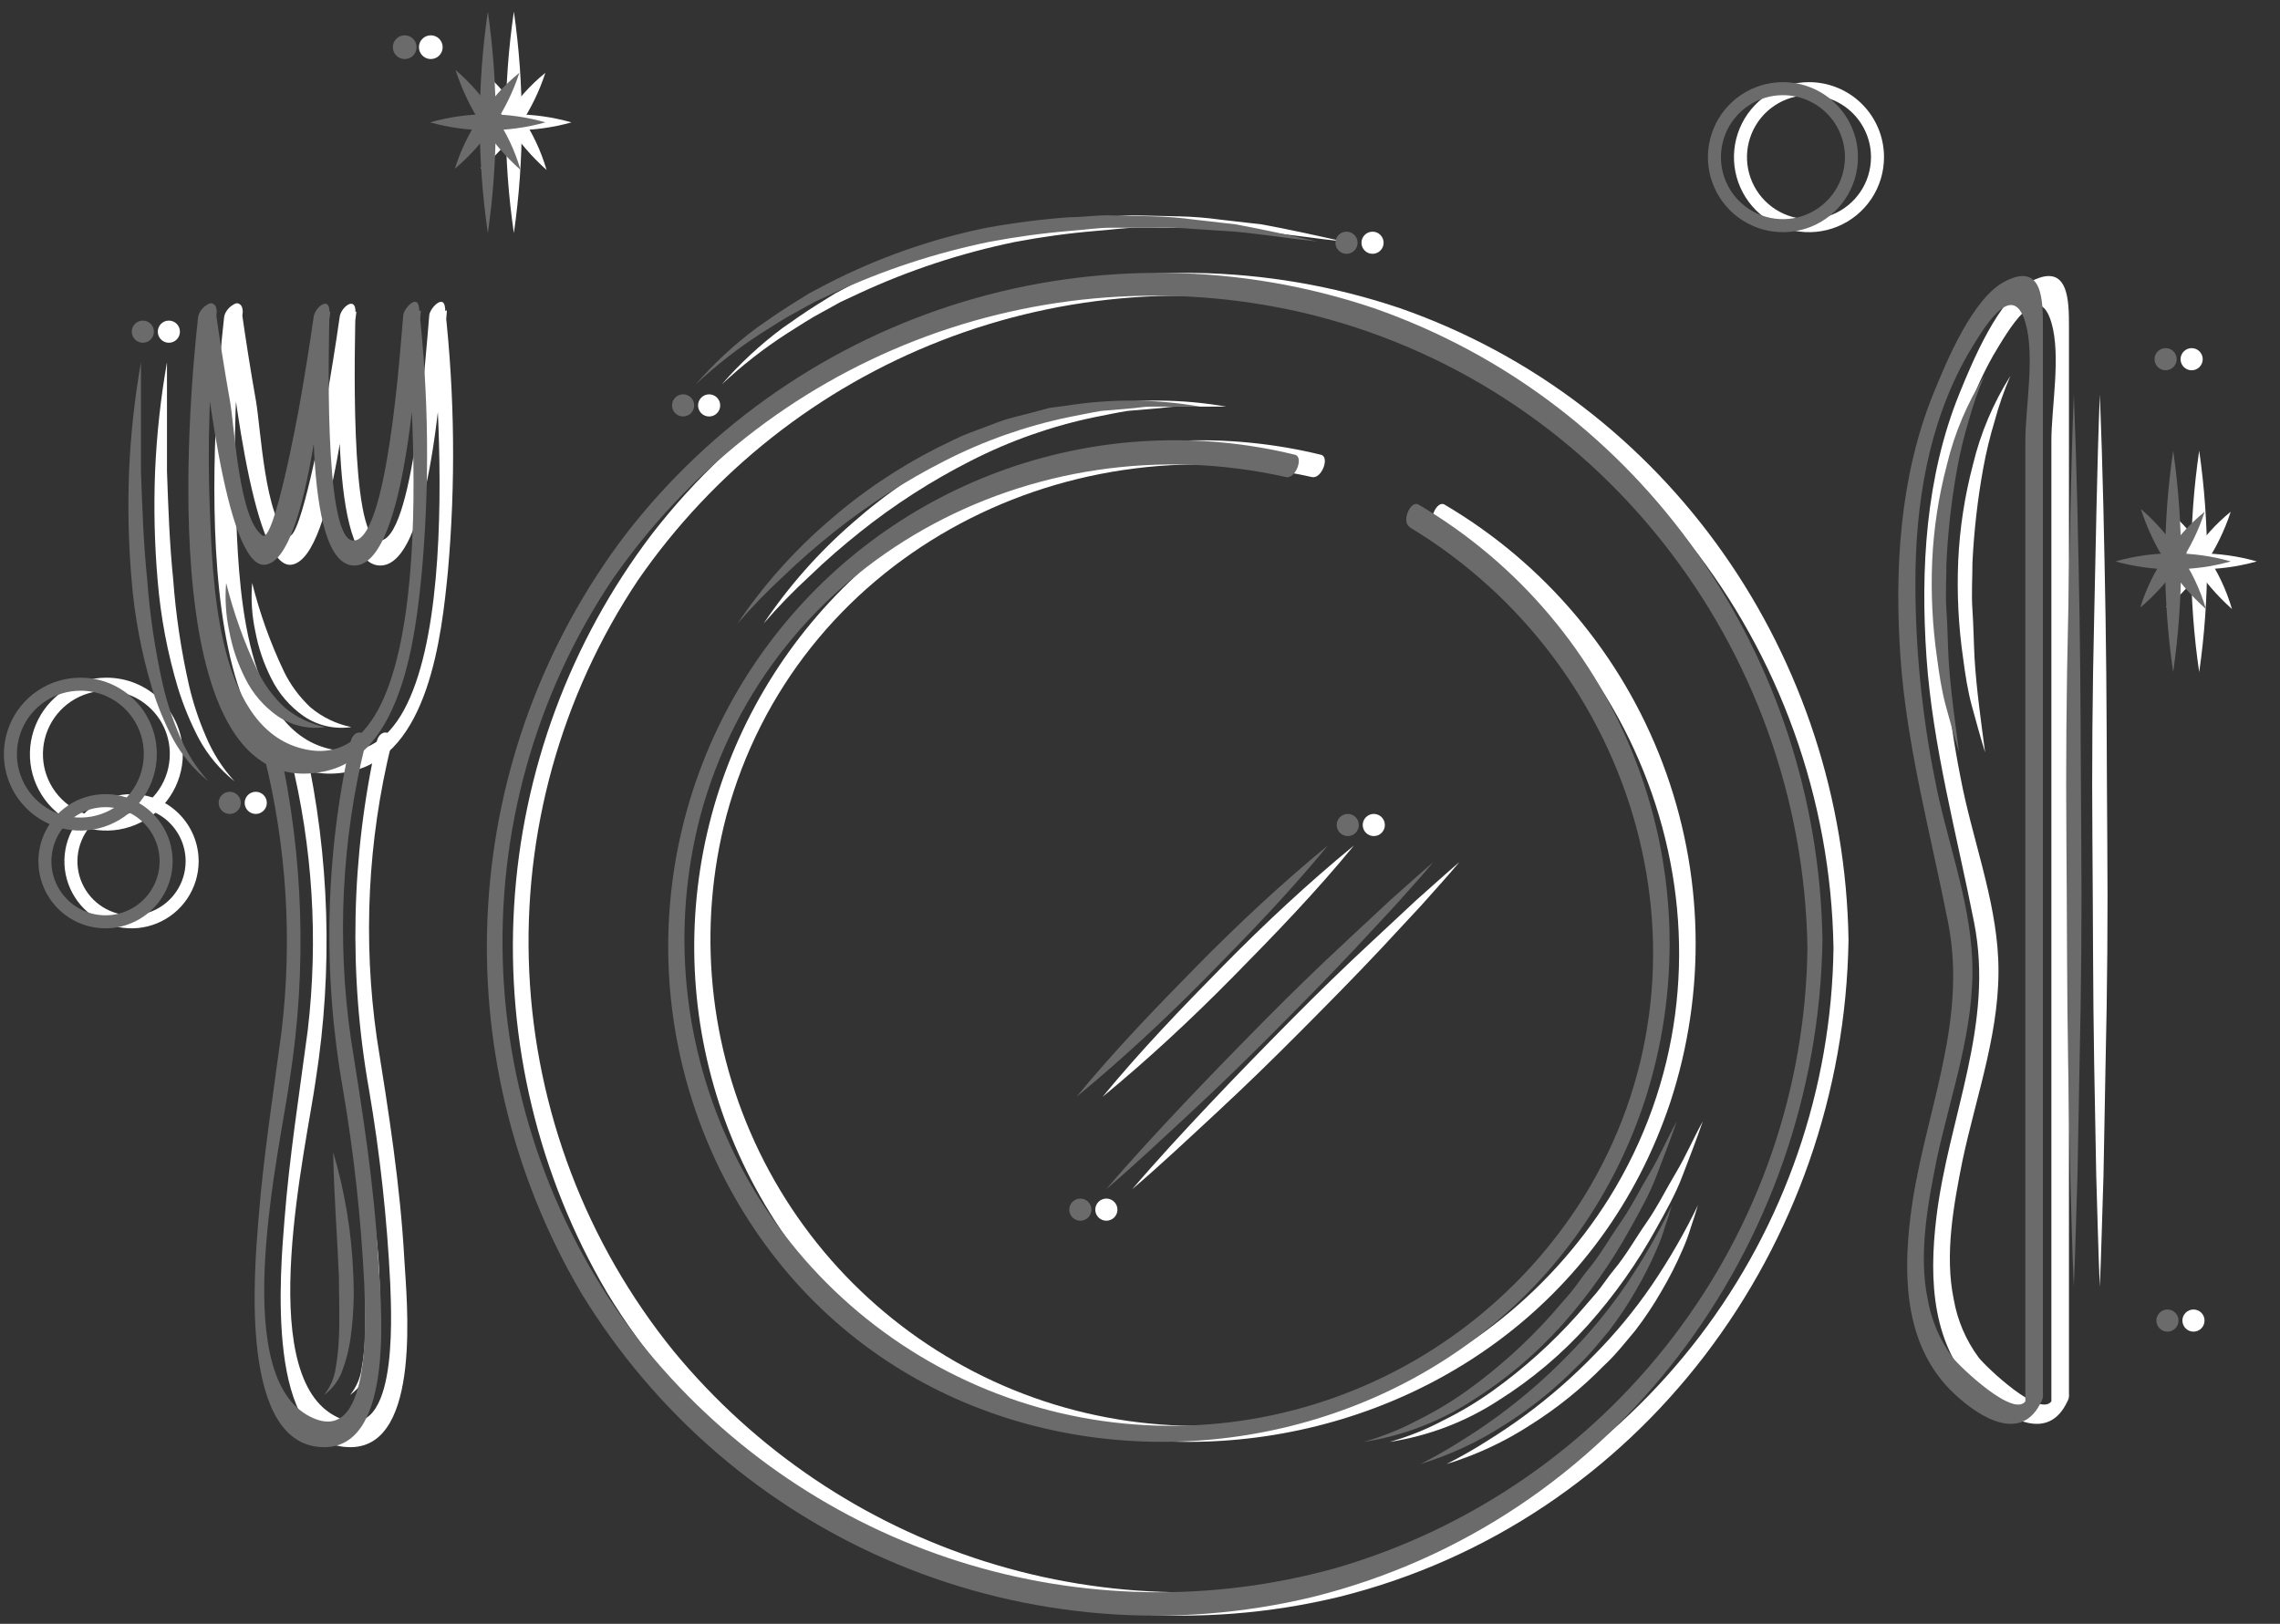
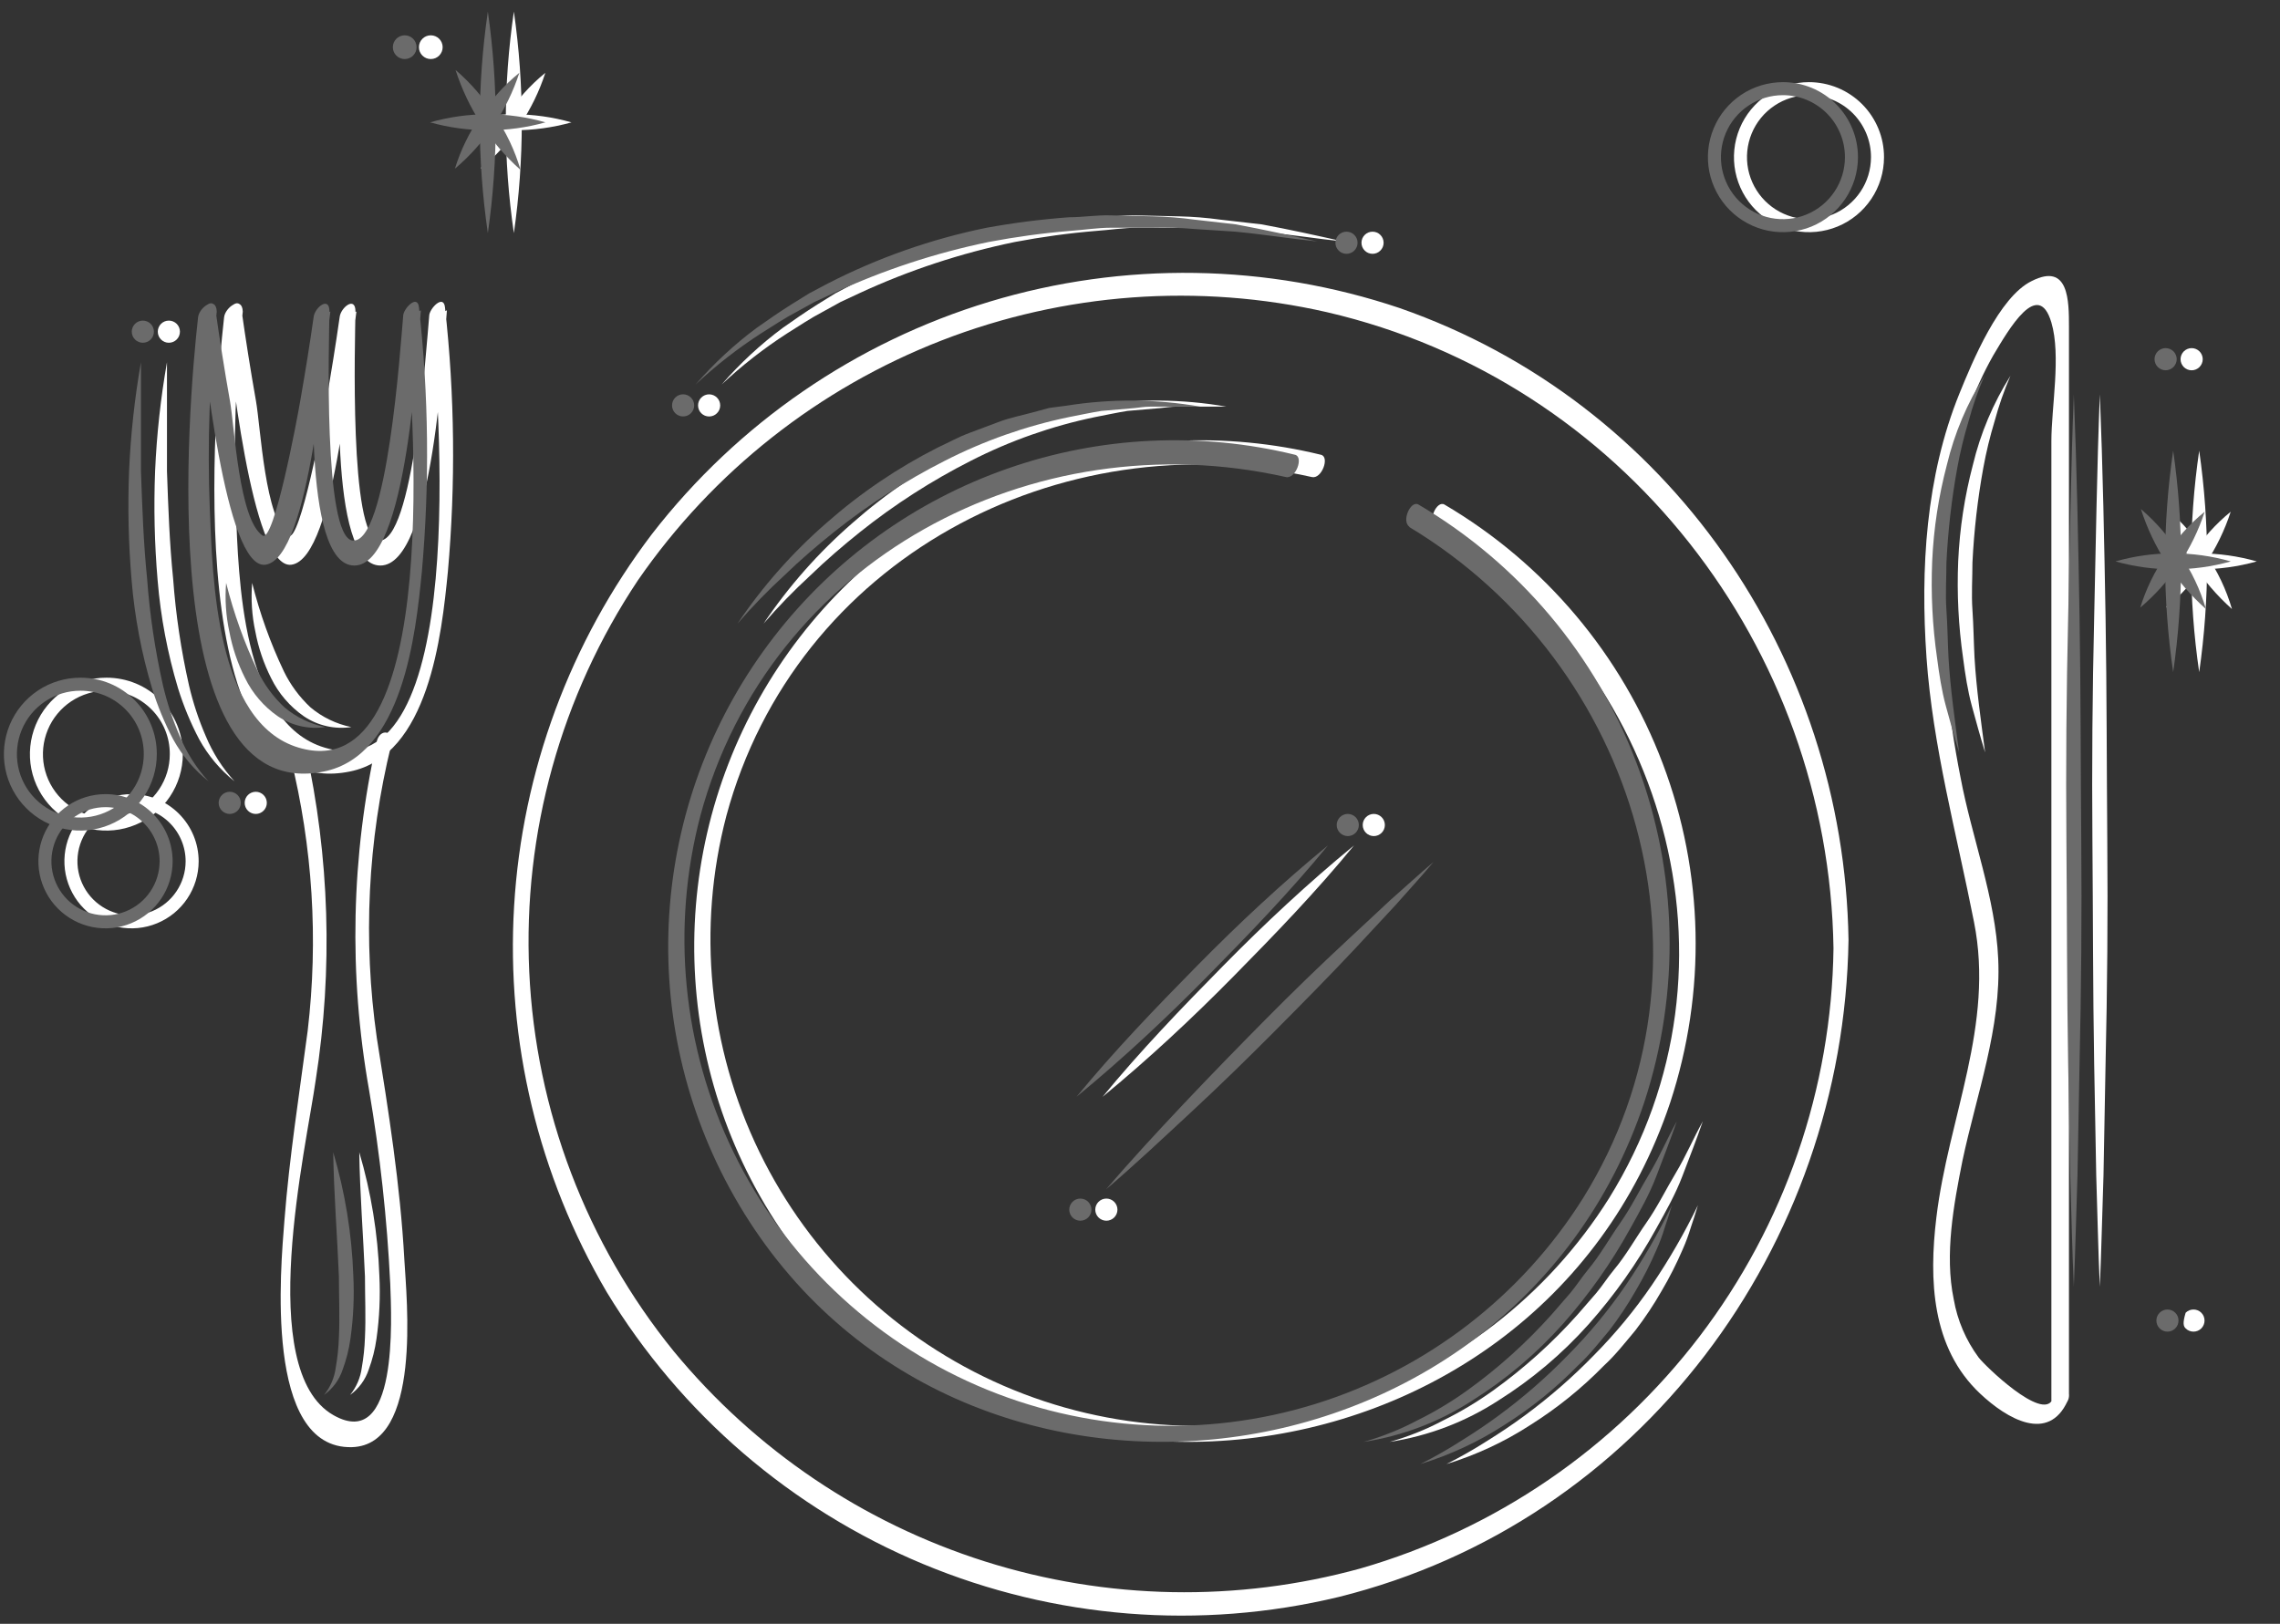
<svg xmlns="http://www.w3.org/2000/svg" width="73" height="52" viewBox="0 0 73 52" fill="none">
  <rect x="0" y="0" width="73" height="52" fill="#333333" stroke="none" />
  <path d="M58.704 30.366C58.645 34.864 57.14 39.224 54.412 42.801C51.683 46.378 47.877 48.982 43.554 50.228C39.61 51.314 35.437 51.235 31.537 50.002C27.636 48.768 24.177 46.433 21.575 43.276C18.773 39.82 17.151 35.558 16.945 31.114C16.739 26.67 17.96 22.277 20.429 18.576C22.828 15.105 26.212 12.433 30.144 10.904C34.077 9.375 38.377 9.059 42.49 9.998C51.96 12.197 58.552 20.724 58.704 30.366C58.704 30.873 59.21 30.417 59.185 30.098C59.043 21.064 53.434 12.871 44.816 9.866C40.567 8.435 35.978 8.363 31.686 9.66C27.395 10.958 23.614 13.561 20.87 17.107C18.252 20.554 16.718 24.701 16.46 29.022C16.203 33.343 17.236 37.643 19.426 41.376C21.792 45.278 25.338 48.327 29.55 50.082C33.762 51.837 38.423 52.208 42.86 51.14C52.517 48.743 59.033 39.912 59.185 30.103C59.185 29.596 58.704 30.047 58.704 30.366Z" fill="white" />
  <path d="M45.947 16.873C53.284 21.282 56.146 30.919 51.52 38.367C49.54 41.52 46.496 43.859 42.939 44.962C39.383 46.064 35.549 45.856 32.132 44.376C28.716 42.895 25.942 40.24 24.315 36.891C22.687 33.542 22.312 29.721 23.258 26.12C25.467 17.938 33.898 13.453 42.005 15.277C42.319 15.348 42.583 14.629 42.294 14.563C39.246 13.818 36.048 13.972 33.087 15.008C30.125 16.044 27.528 17.917 25.61 20.4C23.692 22.883 22.536 25.869 22.281 28.996C22.026 32.123 22.684 35.257 24.175 38.017C30.762 50.177 49.134 48.303 53.476 35.306C54.638 31.769 54.555 27.942 53.24 24.459C51.926 20.975 49.46 18.047 46.251 16.159C45.998 16.007 45.689 16.706 45.967 16.873H45.947Z" fill="white" />
  <path d="M35.301 35.124C36.512 33.65 37.834 32.277 39.162 30.929C40.489 29.581 41.877 28.284 43.352 27.073C42.146 28.548 40.819 29.921 39.496 31.264C38.174 32.606 36.775 33.913 35.301 35.124Z" fill="white" />
-   <path d="M36.249 38.084C37.055 37.141 37.896 36.234 38.742 35.337C39.588 34.441 40.454 33.554 41.321 32.677C42.187 31.801 43.074 30.939 43.981 30.098L45.339 28.832C45.8 28.426 46.256 28.006 46.727 27.605C46.332 28.082 45.911 28.533 45.501 28.999L44.239 30.357C43.393 31.259 42.527 32.135 41.655 33.012C40.784 33.888 39.902 34.75 38.995 35.591C38.088 36.432 37.191 37.278 36.249 38.084Z" fill="white" />
  <path d="M24.448 19.969C25.252 18.774 26.209 17.691 27.296 16.746C28.38 15.79 29.582 14.976 30.873 14.324C31.202 14.172 31.521 13.995 31.861 13.868L32.874 13.488C33.214 13.367 33.574 13.296 33.923 13.2L34.43 13.063L34.972 12.992C36.396 12.764 37.848 12.774 39.269 13.022C38.909 13.022 38.554 13.022 38.194 13.022H37.662C37.485 13.022 37.308 13.053 37.156 13.068L36.097 13.159C35.747 13.215 35.403 13.291 35.058 13.357C33.677 13.643 32.341 14.114 31.086 14.755C29.829 15.392 28.64 16.156 27.539 17.035C26.987 17.476 26.445 17.942 25.938 18.434C25.412 18.916 24.915 19.429 24.448 19.969Z" fill="white" />
  <path d="M44.492 46.174C45.088 46.007 45.663 45.776 46.21 45.485C46.76 45.215 47.287 44.899 47.786 44.543C48.781 43.83 49.696 43.009 50.511 42.096L51.109 41.407C51.307 41.169 51.479 40.9 51.667 40.672C52.062 40.201 52.361 39.659 52.715 39.152C53.07 38.645 53.339 38.088 53.658 37.556C53.977 37.024 54.215 36.456 54.519 35.909C54.317 36.497 54.089 37.075 53.866 37.662C53.643 38.25 53.334 38.792 53.03 39.339C52.424 40.441 51.696 41.471 50.861 42.41C50.02 43.351 49.051 44.17 47.983 44.842C46.928 45.53 45.737 45.984 44.492 46.174Z" fill="white" />
  <path d="M46.312 46.884C46.754 46.661 47.186 46.416 47.604 46.149C48.019 45.891 48.429 45.617 48.82 45.328C49.608 44.748 50.346 44.105 51.029 43.403C51.715 42.711 52.337 41.958 52.888 41.153C53.442 40.338 53.935 39.483 54.363 38.595C54.292 38.835 54.216 39.073 54.135 39.309C54.063 39.547 53.977 39.781 53.876 40.008C53.678 40.468 53.452 40.915 53.197 41.346C52.947 41.783 52.668 42.203 52.361 42.602C52.037 42.988 51.728 43.388 51.348 43.737C50.644 44.457 49.858 45.091 49.007 45.627C48.172 46.17 47.264 46.593 46.312 46.884Z" fill="white" />
  <path d="M66.243 44.71V10.469C66.243 9.638 66.243 8.396 65.052 8.999C64.003 9.506 63.142 11.604 62.736 12.602C61.657 15.262 61.485 18.226 61.682 21.058C61.88 23.891 62.645 26.692 63.203 29.525C63.861 32.828 62.382 35.777 61.997 38.995C61.758 40.981 61.84 43.159 63.395 44.624C64.277 45.455 65.589 46.199 66.197 44.867C66.41 44.401 65.878 44.467 65.716 44.816C65.396 45.52 63.547 43.732 63.349 43.468C62.944 42.919 62.671 42.282 62.554 41.609C62.255 40.17 62.554 38.569 62.833 37.17C63.283 35.042 64.079 32.919 63.978 30.71C63.892 28.75 63.132 26.819 62.772 24.899C62.365 22.846 62.16 20.759 62.159 18.667C62.159 16.169 62.564 13.6 63.816 11.386C64.322 10.535 65.26 8.908 65.68 10.327C65.994 11.391 65.68 13.033 65.68 14.132V44.994C65.69 45.46 66.243 44.999 66.243 44.71Z" fill="white" />
  <path d="M9.303 24.256C10.011 27.118 10.197 30.084 9.851 33.011C9.582 35.038 9.263 37.065 9.106 39.091C8.989 40.581 8.442 46.418 11.269 46.342C13.514 46.276 13.017 41.594 12.946 40.333C12.815 37.941 12.44 35.59 12.065 33.239C11.617 30.109 11.773 26.922 12.526 23.851C12.632 23.39 12.166 23.303 12.06 23.754C11.242 27.417 11.16 31.206 11.816 34.901C12.167 36.956 12.394 39.031 12.495 41.113C12.536 42.238 12.754 46.499 10.677 45.318C8.143 43.879 9.805 36.761 10.109 34.582C10.664 31.046 10.553 27.437 9.78 23.942C9.668 23.435 9.227 23.911 9.303 24.246V24.256Z" fill="white" />
  <path d="M7.175 10.16C6.856 13.013 5.741 25.811 11.198 24.707C13.732 24.2 14.142 20.319 14.34 18.307C14.59 15.491 14.56 12.656 14.248 9.846C14.203 9.4 13.742 9.891 13.742 10.114C13.65 11.128 13.235 17.441 12.12 17.309C11.173 17.188 11.37 10.844 11.381 9.973C11.381 9.466 10.904 9.851 10.874 10.16C10.747 11.057 10.6 11.959 10.443 12.855C10.352 13.393 9.607 17.385 9.242 17.152C8.482 16.645 8.346 13.676 8.194 12.83C8.021 11.851 7.866 10.869 7.727 9.886C7.662 9.441 7.165 9.952 7.221 10.246C7.353 11.194 8.031 18.257 9.329 18.084C10.773 17.897 11.249 11.092 11.411 9.978L10.904 10.165C10.904 11.32 10.459 18.105 12.176 18.11C13.894 18.115 14.203 11.067 14.309 9.937C14.132 10.023 13.96 10.114 13.803 10.206C14.061 12.714 15.069 25.325 10.398 23.942C7.727 23.151 7.641 18.47 7.55 16.296C7.467 14.187 7.542 12.075 7.773 9.978C7.753 9.456 7.211 9.836 7.175 10.16Z" fill="white" />
  <path d="M8.073 18.667C8.317 19.64 8.656 20.588 9.087 21.494C9.297 21.928 9.586 22.32 9.938 22.649C10.315 22.967 10.767 23.185 11.25 23.283C10.718 23.362 10.176 23.239 9.73 22.938C9.282 22.627 8.921 22.207 8.681 21.717C8.442 21.245 8.272 20.742 8.175 20.223C8.065 19.712 8.031 19.188 8.073 18.667Z" fill="white" />
  <path d="M11.503 36.898C11.881 38.179 12.098 39.504 12.146 40.839C12.18 41.516 12.15 42.195 12.055 42.866C12.008 43.203 11.925 43.535 11.807 43.854C11.699 44.183 11.49 44.468 11.209 44.67C11.413 44.418 11.543 44.115 11.584 43.793C11.64 43.475 11.674 43.154 11.685 42.831C11.716 42.182 11.685 41.529 11.685 40.875C11.63 39.547 11.523 38.235 11.503 36.898Z" fill="white" />
  <path d="M64.369 12.035C64.165 12.507 63.996 12.993 63.862 13.489C63.714 13.977 63.594 14.473 63.502 14.974C63.319 15.979 63.203 16.994 63.153 18.014C63.153 18.521 63.117 19.027 63.153 19.534C63.188 20.041 63.193 20.547 63.219 21.054C63.279 22.067 63.426 23.081 63.558 24.094C63.401 23.587 63.264 23.081 63.132 22.599C63.001 22.118 62.92 21.586 62.854 21.079C62.705 20.049 62.653 19.008 62.697 17.968C62.744 16.926 62.902 15.892 63.168 14.883C63.41 13.874 63.816 12.913 64.369 12.035Z" fill="white" />
  <path d="M5.346 11.6C5.346 12.187 5.346 12.765 5.346 13.348C5.346 13.93 5.346 14.503 5.346 15.085C5.387 16.241 5.427 17.396 5.544 18.541C5.628 19.687 5.798 20.825 6.051 21.946C6.181 22.503 6.36 23.047 6.588 23.572C6.809 24.105 7.121 24.596 7.51 25.021C7.049 24.652 6.665 24.196 6.38 23.679C6.104 23.155 5.877 22.607 5.701 22.042C5.363 20.916 5.144 19.758 5.047 18.587C4.947 17.421 4.92 16.25 4.966 15.081C5.017 13.913 5.144 12.75 5.346 11.6Z" fill="white" />
  <path d="M67.232 12.628C67.328 15.009 67.374 17.391 67.415 19.772C67.455 22.153 67.45 24.535 67.47 26.916C67.491 29.297 67.47 31.679 67.415 34.06L67.349 37.632C67.308 38.823 67.283 40.014 67.232 41.204C67.176 40.014 67.156 38.823 67.116 37.632L67.05 34.06C67.009 31.679 67.014 29.297 66.994 26.916C66.974 24.535 66.994 22.153 67.05 19.772C67.106 17.391 67.136 15.03 67.232 12.628Z" fill="white" />
  <path d="M23.105 12.314C23.69 11.64 24.345 11.032 25.061 10.5C25.426 10.242 25.786 9.993 26.171 9.75L26.743 9.395L27.336 9.081C28.936 8.259 30.641 7.659 32.403 7.298C33.285 7.137 34.174 7.023 35.068 6.958C35.514 6.958 35.96 6.882 36.406 6.898L37.743 6.928C38.189 6.938 38.634 6.973 39.076 7.034L40.403 7.186C41.28 7.348 42.151 7.541 43.013 7.734C42.126 7.642 41.255 7.5 40.378 7.419L39.056 7.333C38.616 7.294 38.174 7.281 37.733 7.293H36.416C35.975 7.293 35.539 7.364 35.103 7.394C34.228 7.466 33.357 7.585 32.494 7.749C30.776 8.103 29.105 8.653 27.514 9.39L26.916 9.669L26.338 9.988C25.948 10.191 25.583 10.439 25.208 10.672C24.459 11.154 23.755 11.704 23.105 12.314Z" fill="white" />
  <path d="M5.406 10.976C5.5 10.976 5.591 10.939 5.657 10.872C5.724 10.806 5.761 10.715 5.761 10.621C5.761 10.527 5.724 10.437 5.657 10.37C5.591 10.304 5.5 10.267 5.406 10.267C5.312 10.267 5.222 10.304 5.156 10.37C5.089 10.437 5.052 10.527 5.052 10.621C5.052 10.715 5.089 10.806 5.156 10.872C5.222 10.939 5.312 10.976 5.406 10.976Z" fill="white" />
  <path d="M8.189 26.065C8.283 26.065 8.373 26.027 8.439 25.961C8.506 25.894 8.543 25.804 8.543 25.71C8.543 25.616 8.506 25.526 8.439 25.459C8.373 25.393 8.283 25.355 8.189 25.355C8.095 25.355 8.004 25.393 7.938 25.459C7.871 25.526 7.834 25.616 7.834 25.71C7.834 25.804 7.871 25.894 7.938 25.961C8.004 26.027 8.095 26.065 8.189 26.065Z" fill="white" />
  <path d="M22.704 13.337C22.798 13.337 22.889 13.3 22.955 13.233C23.022 13.167 23.059 13.077 23.059 12.983C23.059 12.889 23.022 12.798 22.955 12.732C22.889 12.665 22.798 12.628 22.704 12.628C22.61 12.628 22.52 12.665 22.453 12.732C22.387 12.798 22.35 12.889 22.35 12.983C22.35 13.077 22.387 13.167 22.453 13.233C22.52 13.3 22.61 13.337 22.704 13.337Z" fill="white" />
  <path d="M43.946 8.128C44.04 8.128 44.13 8.091 44.196 8.024C44.263 7.958 44.3 7.868 44.3 7.774C44.3 7.68 44.263 7.589 44.196 7.523C44.13 7.456 44.04 7.419 43.946 7.419C43.851 7.419 43.761 7.456 43.695 7.523C43.628 7.589 43.591 7.68 43.591 7.774C43.591 7.868 43.628 7.958 43.695 8.024C43.761 8.091 43.851 8.128 43.946 8.128Z" fill="white" />
  <path d="M43.986 26.774C44.08 26.774 44.17 26.736 44.236 26.67C44.303 26.603 44.34 26.513 44.34 26.419C44.34 26.325 44.303 26.235 44.236 26.168C44.17 26.102 44.08 26.064 43.986 26.064C43.892 26.064 43.801 26.102 43.735 26.168C43.668 26.235 43.631 26.325 43.631 26.419C43.631 26.513 43.668 26.603 43.735 26.67C43.801 26.736 43.892 26.774 43.986 26.774Z" fill="white" />
  <path d="M35.423 39.091C35.517 39.091 35.607 39.054 35.674 38.987C35.74 38.921 35.778 38.831 35.778 38.736C35.778 38.642 35.74 38.552 35.674 38.486C35.607 38.419 35.517 38.382 35.423 38.382C35.329 38.382 35.239 38.419 35.172 38.486C35.106 38.552 35.068 38.642 35.068 38.736C35.068 38.831 35.106 38.921 35.172 38.987C35.239 39.054 35.329 39.091 35.423 39.091Z" fill="white" />
  <path d="M70.171 11.858C70.265 11.858 70.355 11.82 70.422 11.754C70.488 11.687 70.526 11.597 70.526 11.503C70.526 11.409 70.488 11.319 70.422 11.252C70.355 11.186 70.265 11.148 70.171 11.148C70.077 11.148 69.987 11.186 69.92 11.252C69.854 11.319 69.816 11.409 69.816 11.503C69.816 11.597 69.854 11.687 69.92 11.754C69.987 11.82 70.077 11.858 70.171 11.858Z" fill="white" />
-   <path d="M70.23 42.643C70.324 42.643 70.414 42.606 70.481 42.539C70.547 42.472 70.584 42.382 70.584 42.288C70.584 42.194 70.547 42.104 70.481 42.038C70.414 41.971 70.324 41.934 70.23 41.934C70.136 41.934 70.045 41.971 69.979 42.038C69.912 42.104 69.875 42.194 69.875 42.288C69.875 42.382 69.912 42.472 69.979 42.539C70.045 42.606 70.136 42.643 70.23 42.643Z" fill="white" />
+   <path d="M70.23 42.643C70.324 42.643 70.414 42.606 70.481 42.539C70.547 42.472 70.584 42.382 70.584 42.288C70.584 42.194 70.547 42.104 70.481 42.038C70.414 41.971 70.324 41.934 70.23 41.934C70.136 41.934 70.045 41.971 69.979 42.038C69.875 42.382 69.912 42.472 69.979 42.539C70.045 42.606 70.136 42.643 70.23 42.643Z" fill="white" />
  <path d="M16.453 0.371C16.791 2.724 16.791 5.112 16.453 7.465C16.108 5.113 16.108 2.723 16.453 0.371Z" fill="white" />
  <path d="M18.297 3.919C17.089 4.256 15.812 4.256 14.604 3.919C15.811 3.574 17.09 3.574 18.297 3.919Z" fill="white" />
  <path d="M15.398 5.402C15.582 4.805 15.858 4.239 16.214 3.725C16.553 3.198 16.974 2.727 17.461 2.332C17.072 3.527 16.358 4.591 15.398 5.402Z" fill="white" />
-   <path d="M15.418 2.241C15.909 2.661 16.332 3.153 16.674 3.7C17.04 4.234 17.319 4.822 17.5 5.443C16.534 4.58 15.815 3.475 15.418 2.241Z" fill="white" />
  <path d="M70.413 14.432C70.751 16.784 70.751 19.173 70.413 21.525C70.068 19.173 70.068 16.784 70.413 14.432Z" fill="white" />
  <path d="M72.257 17.978C71.049 18.316 69.772 18.316 68.564 17.978C69.771 17.634 71.05 17.634 72.257 17.978Z" fill="white" />
  <path d="M69.36 19.457C69.544 18.86 69.82 18.294 70.176 17.78C70.515 17.252 70.936 16.782 71.422 16.387C71.034 17.582 70.32 18.645 69.36 19.457Z" fill="white" />
  <path d="M69.38 16.301C69.87 16.721 70.294 17.213 70.636 17.76C71.002 18.294 71.281 18.882 71.462 19.503C70.495 18.64 69.776 17.535 69.38 16.301Z" fill="white" />
  <path d="M13.793 1.891C14.003 1.891 14.173 1.721 14.173 1.511C14.173 1.301 14.003 1.131 13.793 1.131C13.583 1.131 13.413 1.301 13.413 1.511C13.413 1.721 13.583 1.891 13.793 1.891Z" fill="white" />
  <path d="M6.152 27.584C6.151 27.968 6.036 28.343 5.822 28.661C5.608 28.98 5.305 29.227 4.95 29.373C4.596 29.52 4.205 29.557 3.829 29.482C3.453 29.406 3.108 29.221 2.837 28.95C2.566 28.678 2.382 28.332 2.307 27.956C2.233 27.58 2.272 27.19 2.419 26.835C2.566 26.481 2.814 26.178 3.133 25.965C3.452 25.752 3.827 25.639 4.211 25.639C4.466 25.639 4.719 25.689 4.955 25.787C5.191 25.885 5.405 26.028 5.585 26.209C5.765 26.39 5.908 26.604 6.005 26.84C6.103 27.076 6.152 27.329 6.152 27.584Z" stroke="white" stroke-width="0.417" stroke-miterlimit="10" />
  <path d="M5.645 24.15C5.645 24.593 5.514 25.026 5.267 25.394C5.021 25.763 4.671 26.05 4.261 26.219C3.852 26.389 3.401 26.433 2.967 26.346C2.532 26.259 2.133 26.045 1.82 25.731C1.507 25.418 1.294 25.018 1.208 24.584C1.123 24.149 1.168 23.698 1.338 23.289C1.508 22.88 1.796 22.531 2.165 22.285C2.534 22.04 2.967 21.909 3.411 21.91C3.705 21.91 3.996 21.967 4.268 22.079C4.539 22.192 4.786 22.357 4.994 22.565C5.202 22.773 5.366 23.02 5.478 23.292C5.59 23.564 5.646 23.856 5.645 24.15Z" stroke="white" stroke-width="0.417" stroke-miterlimit="10" />
  <path d="M60.113 5.038C60.112 5.472 59.983 5.895 59.741 6.255C59.499 6.615 59.157 6.896 58.756 7.061C58.355 7.226 57.914 7.269 57.488 7.184C57.063 7.099 56.673 6.889 56.366 6.582C56.06 6.275 55.852 5.884 55.767 5.459C55.683 5.033 55.727 4.593 55.893 4.192C56.059 3.791 56.34 3.449 56.701 3.208C57.062 2.967 57.486 2.839 57.919 2.839C58.208 2.839 58.494 2.896 58.76 3.006C59.027 3.117 59.269 3.279 59.473 3.483C59.676 3.687 59.838 3.93 59.948 4.197C60.058 4.463 60.114 4.749 60.113 5.038Z" stroke="white" stroke-width="0.417" stroke-miterlimit="10" />
-   <path d="M57.87 30.366C57.811 34.864 56.306 39.224 53.578 42.801C50.849 46.378 47.043 48.982 42.72 50.228C38.776 51.314 34.603 51.235 30.703 50.002C26.802 48.768 23.343 46.433 20.741 43.276C17.939 39.82 16.317 35.558 16.111 31.114C15.905 26.67 17.126 22.277 19.595 18.576C21.994 15.105 25.378 12.433 29.31 10.904C33.242 9.375 37.543 9.059 41.656 9.998C51.126 12.197 57.718 20.724 57.87 30.366C57.87 30.873 58.376 30.417 58.351 30.098C58.209 21.064 52.6 12.871 43.982 9.866C39.733 8.435 35.144 8.363 30.852 9.66C26.561 10.958 22.78 13.561 20.036 17.107C17.418 20.554 15.884 24.701 15.627 29.022C15.369 33.343 16.402 37.643 18.592 41.376C20.958 45.278 24.504 48.327 28.716 50.082C32.928 51.837 37.589 52.208 42.026 51.14C51.683 48.743 58.199 39.912 58.351 30.103C58.351 29.596 57.87 30.047 57.87 30.366Z" fill="#6B6B6B" />
  <path d="M45.114 16.872C52.451 21.281 55.313 30.918 50.687 38.366C48.707 41.519 45.663 43.858 42.106 44.961C38.55 46.063 34.716 45.855 31.299 44.374C27.883 42.894 25.11 40.239 23.482 36.89C21.854 33.542 21.479 29.721 22.425 26.119C24.634 17.936 33.065 13.452 41.172 15.277C41.486 15.347 41.75 14.628 41.461 14.562C38.413 13.817 35.215 13.971 32.254 15.007C29.292 16.043 26.695 17.916 24.777 20.399C22.859 22.882 21.703 25.868 21.448 28.995C21.193 32.122 21.851 35.256 23.342 38.016C29.929 50.176 48.301 48.301 52.643 35.305C53.805 31.768 53.722 27.941 52.407 24.457C51.093 20.974 48.627 18.046 45.418 16.158C45.165 16.006 44.856 16.705 45.134 16.872H45.114Z" fill="#6B6B6B" />
  <path d="M34.467 35.123C35.678 33.649 37 32.276 38.328 30.928C39.655 29.58 41.043 28.283 42.518 27.072C41.312 28.547 39.984 29.92 38.662 31.262C37.34 32.605 35.941 33.912 34.467 35.123Z" fill="#6B6B6B" />
  <path d="M35.416 38.084C36.222 37.141 37.063 36.234 37.909 35.337C38.755 34.441 39.621 33.554 40.488 32.677C41.354 31.801 42.241 30.939 43.148 30.098L44.506 28.832C44.967 28.426 45.423 28.006 45.894 27.605C45.499 28.082 45.078 28.533 44.668 28.999L43.406 30.357C42.56 31.259 41.694 32.135 40.822 33.012C39.951 33.888 39.069 34.75 38.162 35.591C37.255 36.432 36.358 37.278 35.416 38.084Z" fill="#6B6B6B" />
  <path d="M23.614 19.969C24.418 18.774 25.375 17.691 26.462 16.746C27.546 15.79 28.748 14.976 30.039 14.324C30.368 14.172 30.687 13.995 31.027 13.868L32.04 13.488C32.38 13.367 32.739 13.296 33.089 13.2L33.596 13.063L34.138 12.992C35.562 12.764 37.014 12.774 38.434 13.022C38.075 13.022 37.72 13.022 37.36 13.022H36.828C36.651 13.022 36.474 13.053 36.322 13.068L35.263 13.159C34.913 13.215 34.569 13.291 34.224 13.357C32.843 13.643 31.507 14.114 30.252 14.755C28.995 15.392 27.806 16.156 26.705 17.035C26.153 17.476 25.611 17.942 25.104 18.434C24.578 18.916 24.081 19.429 23.614 19.969Z" fill="#6B6B6B" />
  <path d="M43.659 46.174C44.255 46.007 44.83 45.776 45.377 45.485C45.927 45.215 46.454 44.899 46.953 44.543C47.948 43.83 48.862 43.009 49.678 42.096L50.276 41.407C50.474 41.169 50.646 40.9 50.834 40.672C51.229 40.201 51.528 39.659 51.883 39.152C52.237 38.645 52.506 38.088 52.825 37.556C53.144 37.024 53.382 36.456 53.686 35.909C53.484 36.497 53.256 37.075 53.033 37.662C52.81 38.25 52.501 38.792 52.197 39.339C51.591 40.441 50.863 41.471 50.028 42.41C49.187 43.351 48.218 44.17 47.15 44.842C46.095 45.53 44.904 45.984 43.659 46.174Z" fill="#6B6B6B" />
  <path d="M45.478 46.883C45.921 46.66 46.353 46.415 46.77 46.148C47.186 45.89 47.596 45.616 47.987 45.327C48.775 44.748 49.514 44.103 50.196 43.402C50.882 42.71 51.504 41.957 52.055 41.153C52.609 40.337 53.102 39.482 53.53 38.594C53.459 38.834 53.383 39.072 53.302 39.308C53.23 39.547 53.144 39.78 53.043 40.007C52.845 40.467 52.619 40.914 52.364 41.345C52.114 41.782 51.835 42.202 51.528 42.602C51.204 42.987 50.895 43.387 50.515 43.736C49.811 44.456 49.025 45.09 48.174 45.626C47.339 46.169 46.431 46.592 45.478 46.883Z" fill="#6B6B6B" />
-   <path d="M65.409 44.71V10.469C65.409 9.638 65.409 8.396 64.219 8.999C63.17 9.506 62.309 11.604 61.903 12.602C60.824 15.262 60.652 18.226 60.849 21.058C61.047 23.891 61.812 26.692 62.37 29.525C63.028 32.828 61.549 35.777 61.164 38.995C60.925 40.981 61.007 43.159 62.562 44.624C63.444 45.455 64.756 46.199 65.364 44.867C65.577 44.401 65.045 44.467 64.883 44.816C64.563 45.52 62.714 43.732 62.516 43.468C62.111 42.919 61.838 42.282 61.721 41.609C61.422 40.17 61.721 38.569 62 37.17C62.45 35.042 63.246 32.919 63.145 30.71C63.059 28.75 62.298 26.819 61.939 24.899C61.532 22.846 61.327 20.759 61.326 18.667C61.326 16.169 61.731 13.6 62.983 11.386C63.489 10.535 64.427 8.908 64.847 10.327C65.161 11.391 64.847 13.033 64.847 14.132V44.994C64.857 45.46 65.409 44.999 65.409 44.71Z" fill="#6B6B6B" />
-   <path d="M8.469 24.256C9.177 27.118 9.363 30.084 9.017 33.011C8.748 35.038 8.429 37.065 8.272 39.091C8.155 40.581 7.608 46.418 10.435 46.342C12.68 46.276 12.183 41.594 12.112 40.333C11.981 37.941 11.606 35.59 11.231 33.239C10.783 30.109 10.939 26.922 11.692 23.851C11.798 23.39 11.332 23.303 11.226 23.754C10.408 27.417 10.326 31.206 10.983 34.901C11.333 36.956 11.56 39.031 11.662 41.113C11.702 42.238 11.92 46.499 9.843 45.318C7.309 43.879 8.971 36.761 9.275 34.582C9.83 31.046 9.719 27.437 8.946 23.942C8.834 23.435 8.393 23.911 8.469 24.246V24.256Z" fill="#6B6B6B" />
  <path d="M6.342 10.16C6.023 13.013 4.908 25.811 10.365 24.707C12.899 24.2 13.309 20.319 13.507 18.307C13.757 15.491 13.727 12.656 13.415 9.846C13.37 9.4 12.909 9.891 12.909 10.114C12.818 11.128 12.402 17.441 11.287 17.309C10.34 17.188 10.537 10.844 10.548 9.973C10.548 9.466 10.071 9.851 10.041 10.16C9.914 11.057 9.767 11.959 9.61 12.855C9.519 13.393 8.774 17.385 8.409 17.152C7.649 16.645 7.513 13.676 7.361 12.83C7.188 11.851 7.033 10.869 6.894 9.886C6.829 9.441 6.332 9.952 6.388 10.246C6.52 11.194 7.198 18.257 8.496 18.084C9.94 17.897 10.416 11.092 10.578 9.978L10.071 10.165C10.071 11.32 9.625 18.105 11.343 18.11C13.061 18.115 13.37 11.067 13.476 9.937C13.299 10.023 13.127 10.114 12.97 10.206C13.228 12.714 14.236 25.325 9.565 23.942C6.894 23.151 6.808 18.47 6.717 16.296C6.634 14.187 6.709 12.075 6.94 9.978C6.92 9.456 6.378 9.836 6.342 10.16Z" fill="#6B6B6B" />
  <path d="M7.24 18.667C7.484 19.64 7.823 20.588 8.254 21.494C8.464 21.928 8.753 22.32 9.105 22.649C9.482 22.967 9.933 23.185 10.417 23.283C9.885 23.362 9.343 23.239 8.897 22.938C8.449 22.627 8.088 22.207 7.848 21.717C7.609 21.245 7.439 20.742 7.342 20.223C7.232 19.712 7.198 19.188 7.24 18.667Z" fill="#6B6B6B" />
  <path d="M10.669 36.898C11.047 38.179 11.264 39.504 11.312 40.839C11.346 41.516 11.316 42.195 11.221 42.866C11.174 43.203 11.091 43.535 10.973 43.854C10.865 44.183 10.656 44.468 10.375 44.67C10.579 44.418 10.709 44.115 10.75 43.793C10.806 43.475 10.84 43.154 10.851 42.831C10.882 42.182 10.851 41.529 10.851 40.875C10.796 39.547 10.689 38.235 10.669 36.898Z" fill="#6B6B6B" />
  <path d="M63.536 12.035C63.332 12.507 63.163 12.993 63.029 13.489C62.881 13.977 62.761 14.473 62.669 14.974C62.486 15.979 62.37 16.994 62.32 18.014C62.32 18.521 62.284 19.027 62.32 19.534C62.355 20.041 62.36 20.547 62.386 21.054C62.446 22.067 62.593 23.081 62.725 24.094C62.568 23.587 62.431 23.081 62.299 22.599C62.168 22.118 62.087 21.586 62.021 21.079C61.872 20.049 61.82 19.008 61.864 17.968C61.911 16.926 62.069 15.892 62.335 14.883C62.577 13.874 62.983 12.913 63.536 12.035Z" fill="#6B6B6B" />
  <path d="M4.513 11.6C4.513 12.187 4.513 12.765 4.513 13.348C4.513 13.93 4.513 14.503 4.513 15.085C4.554 16.241 4.594 17.396 4.711 18.541C4.795 19.687 4.965 20.825 5.218 21.946C5.348 22.503 5.527 23.047 5.755 23.572C5.976 24.105 6.288 24.596 6.677 25.021C6.216 24.652 5.832 24.196 5.547 23.679C5.271 23.155 5.044 22.607 4.868 22.042C4.53 20.916 4.311 19.758 4.214 18.587C4.114 17.421 4.087 16.25 4.133 15.081C4.184 13.913 4.311 12.75 4.513 11.6Z" fill="#6B6B6B" />
  <path d="M66.399 12.627C66.495 15.008 66.541 17.39 66.582 19.771C66.622 22.152 66.617 24.534 66.637 26.915C66.657 29.297 66.637 31.678 66.582 34.059L66.516 37.631C66.475 38.822 66.45 40.013 66.399 41.203C66.343 40.013 66.323 38.822 66.283 37.631L66.217 34.059C66.176 31.678 66.181 29.297 66.161 26.915C66.141 24.534 66.161 22.152 66.217 19.771C66.272 17.39 66.303 15.029 66.399 12.627Z" fill="#6B6B6B" />
  <path d="M22.271 12.313C22.856 11.639 23.511 11.031 24.227 10.499C24.592 10.241 24.952 9.992 25.337 9.749L25.909 9.394L26.502 9.08C28.102 8.258 29.807 7.658 31.569 7.297C32.451 7.136 33.34 7.022 34.234 6.957C34.68 6.957 35.126 6.881 35.572 6.897L36.909 6.927C37.355 6.937 37.8 6.973 38.242 7.033L39.569 7.185C40.446 7.347 41.317 7.54 42.179 7.733C41.292 7.641 40.421 7.499 39.544 7.418L38.222 7.332C37.782 7.293 37.34 7.28 36.899 7.292H35.582C35.141 7.292 34.705 7.363 34.27 7.393C33.394 7.465 32.523 7.584 31.66 7.748C29.942 8.102 28.271 8.652 26.68 9.389L26.082 9.668L25.504 9.987C25.114 10.19 24.749 10.438 24.374 10.671C23.625 11.153 22.921 11.703 22.271 12.313Z" fill="#6B6B6B" />
  <path d="M4.573 10.976C4.667 10.976 4.758 10.939 4.824 10.872C4.891 10.806 4.928 10.715 4.928 10.621C4.928 10.527 4.891 10.437 4.824 10.37C4.758 10.304 4.667 10.267 4.573 10.267C4.479 10.267 4.389 10.304 4.323 10.37C4.256 10.437 4.219 10.527 4.219 10.621C4.219 10.715 4.256 10.806 4.323 10.872C4.389 10.939 4.479 10.976 4.573 10.976Z" fill="#6B6B6B" />
  <path d="M7.356 26.065C7.45 26.065 7.54 26.027 7.606 25.961C7.673 25.894 7.71 25.804 7.71 25.71C7.71 25.616 7.673 25.526 7.606 25.459C7.54 25.393 7.45 25.355 7.356 25.355C7.262 25.355 7.171 25.393 7.105 25.459C7.038 25.526 7.001 25.616 7.001 25.71C7.001 25.804 7.038 25.894 7.105 25.961C7.171 26.027 7.262 26.065 7.356 26.065Z" fill="#6B6B6B" />
  <path d="M21.871 13.336C21.965 13.336 22.056 13.299 22.122 13.232C22.189 13.166 22.226 13.076 22.226 12.982C22.226 12.888 22.189 12.797 22.122 12.731C22.056 12.664 21.965 12.627 21.871 12.627C21.777 12.627 21.687 12.664 21.62 12.731C21.554 12.797 21.517 12.888 21.517 12.982C21.517 13.076 21.554 13.166 21.62 13.232C21.687 13.299 21.777 13.336 21.871 13.336Z" fill="#6B6B6B" />
  <path d="M43.111 8.128C43.206 8.128 43.296 8.091 43.362 8.024C43.429 7.958 43.466 7.868 43.466 7.774C43.466 7.68 43.429 7.589 43.362 7.523C43.296 7.456 43.206 7.419 43.111 7.419C43.017 7.419 42.927 7.456 42.861 7.523C42.794 7.589 42.757 7.68 42.757 7.774C42.757 7.868 42.794 7.958 42.861 8.024C42.927 8.091 43.017 8.128 43.111 8.128Z" fill="#6B6B6B" />
  <path d="M43.153 26.774C43.247 26.774 43.337 26.736 43.403 26.67C43.47 26.603 43.507 26.513 43.507 26.419C43.507 26.325 43.47 26.235 43.403 26.168C43.337 26.102 43.247 26.064 43.153 26.064C43.059 26.064 42.968 26.102 42.902 26.168C42.835 26.235 42.798 26.325 42.798 26.419C42.798 26.513 42.835 26.603 42.902 26.67C42.968 26.736 43.059 26.774 43.153 26.774Z" fill="#6B6B6B" />
  <path d="M34.59 39.091C34.684 39.091 34.774 39.054 34.841 38.987C34.907 38.921 34.945 38.831 34.945 38.736C34.945 38.642 34.907 38.552 34.841 38.486C34.774 38.419 34.684 38.382 34.59 38.382C34.496 38.382 34.406 38.419 34.339 38.486C34.273 38.552 34.235 38.642 34.235 38.736C34.235 38.831 34.273 38.921 34.339 38.987C34.406 39.054 34.496 39.091 34.59 39.091Z" fill="#6B6B6B" />
  <path d="M69.338 11.857C69.432 11.857 69.522 11.819 69.589 11.753C69.655 11.686 69.693 11.596 69.693 11.502C69.693 11.408 69.655 11.318 69.589 11.251C69.522 11.185 69.432 11.148 69.338 11.148C69.244 11.148 69.154 11.185 69.087 11.251C69.021 11.318 68.983 11.408 68.983 11.502C68.983 11.596 69.021 11.686 69.087 11.753C69.154 11.819 69.244 11.857 69.338 11.857Z" fill="#6B6B6B" />
  <path d="M69.397 42.643C69.491 42.643 69.581 42.606 69.647 42.539C69.714 42.472 69.751 42.382 69.751 42.288C69.751 42.194 69.714 42.104 69.647 42.038C69.581 41.971 69.491 41.934 69.397 41.934C69.303 41.934 69.212 41.971 69.146 42.038C69.079 42.104 69.042 42.194 69.042 42.288C69.042 42.382 69.079 42.472 69.146 42.539C69.212 42.606 69.303 42.643 69.397 42.643Z" fill="#6B6B6B" />
  <path d="M15.62 0.371C15.957 2.724 15.957 5.112 15.62 7.465C15.275 5.113 15.275 2.723 15.62 0.371Z" fill="#6B6B6B" />
  <path d="M17.464 3.918C16.256 4.255 14.979 4.255 13.771 3.918C14.978 3.573 16.257 3.573 17.464 3.918Z" fill="#6B6B6B" />
  <path d="M14.565 5.402C14.749 4.805 15.025 4.239 15.381 3.725C15.72 3.198 16.141 2.727 16.628 2.332C16.239 3.527 15.525 4.591 14.565 5.402Z" fill="#6B6B6B" />
  <path d="M14.585 2.24C15.075 2.66 15.499 3.152 15.841 3.699C16.207 4.233 16.486 4.822 16.667 5.442C15.7 4.58 14.982 3.474 14.585 2.24Z" fill="#6B6B6B" />
  <path d="M69.58 14.432C69.918 16.784 69.918 19.173 69.58 21.525C69.235 19.173 69.235 16.784 69.58 14.432Z" fill="#6B6B6B" />
  <path d="M71.424 17.978C70.216 18.316 68.939 18.316 67.731 17.978C68.938 17.634 70.217 17.634 71.424 17.978Z" fill="#6B6B6B" />
  <path d="M68.526 19.457C68.71 18.86 68.986 18.294 69.342 17.78C69.681 17.252 70.102 16.782 70.588 16.387C70.2 17.582 69.486 18.645 68.526 19.457Z" fill="#6B6B6B" />
  <path d="M68.546 16.301C69.037 16.721 69.46 17.213 69.802 17.76C70.168 18.294 70.447 18.882 70.628 19.503C69.661 18.64 68.942 17.535 68.546 16.301Z" fill="#6B6B6B" />
  <path d="M12.958 1.891C13.168 1.891 13.338 1.721 13.338 1.511C13.338 1.301 13.168 1.131 12.958 1.131C12.748 1.131 12.578 1.301 12.578 1.511C12.578 1.721 12.748 1.891 12.958 1.891Z" fill="#6B6B6B" />
  <path d="M5.319 27.584C5.318 27.968 5.203 28.343 4.989 28.661C4.775 28.98 4.472 29.227 4.117 29.373C3.763 29.52 3.372 29.557 2.996 29.482C2.62 29.406 2.275 29.221 2.004 28.95C1.733 28.678 1.549 28.332 1.474 27.956C1.4 27.58 1.439 27.19 1.586 26.835C1.733 26.481 1.981 26.178 2.3 25.965C2.619 25.752 2.994 25.639 3.378 25.639C3.633 25.639 3.886 25.689 4.122 25.787C4.358 25.885 4.572 26.028 4.752 26.209C4.932 26.39 5.075 26.604 5.172 26.84C5.27 27.076 5.319 27.329 5.319 27.584Z" stroke="#6B6B6B" stroke-width="0.417" stroke-miterlimit="10" />
  <path d="M4.812 24.15C4.812 24.593 4.681 25.026 4.434 25.394C4.188 25.763 3.838 26.05 3.428 26.219C3.019 26.389 2.568 26.433 2.134 26.346C1.699 26.259 1.3 26.045 0.987 25.731C0.674 25.418 0.461 25.018 0.375 24.584C0.29 24.149 0.335 23.698 0.505 23.289C0.675 22.88 0.963 22.531 1.332 22.285C1.701 22.04 2.134 21.909 2.578 21.91C2.872 21.91 3.163 21.967 3.435 22.079C3.706 22.192 3.953 22.357 4.161 22.565C4.369 22.773 4.533 23.02 4.645 23.292C4.757 23.564 4.813 23.856 4.812 24.15Z" stroke="#6B6B6B" stroke-width="0.417" stroke-miterlimit="10" />
  <path d="M59.279 5.038C59.278 5.472 59.149 5.895 58.907 6.255C58.666 6.615 58.322 6.896 57.922 7.061C57.521 7.226 57.08 7.269 56.654 7.184C56.229 7.099 55.839 6.889 55.532 6.582C55.226 6.275 55.018 5.884 54.933 5.459C54.849 5.033 54.893 4.593 55.059 4.192C55.225 3.791 55.507 3.449 55.867 3.208C56.228 2.967 56.652 2.839 57.086 2.839C57.374 2.839 57.66 2.896 57.926 3.006C58.193 3.117 58.435 3.279 58.639 3.483C58.842 3.687 59.004 3.93 59.114 4.197C59.224 4.463 59.28 4.749 59.279 5.038Z" stroke="#6B6B6B" stroke-width="0.417" stroke-miterlimit="10" />
</svg>